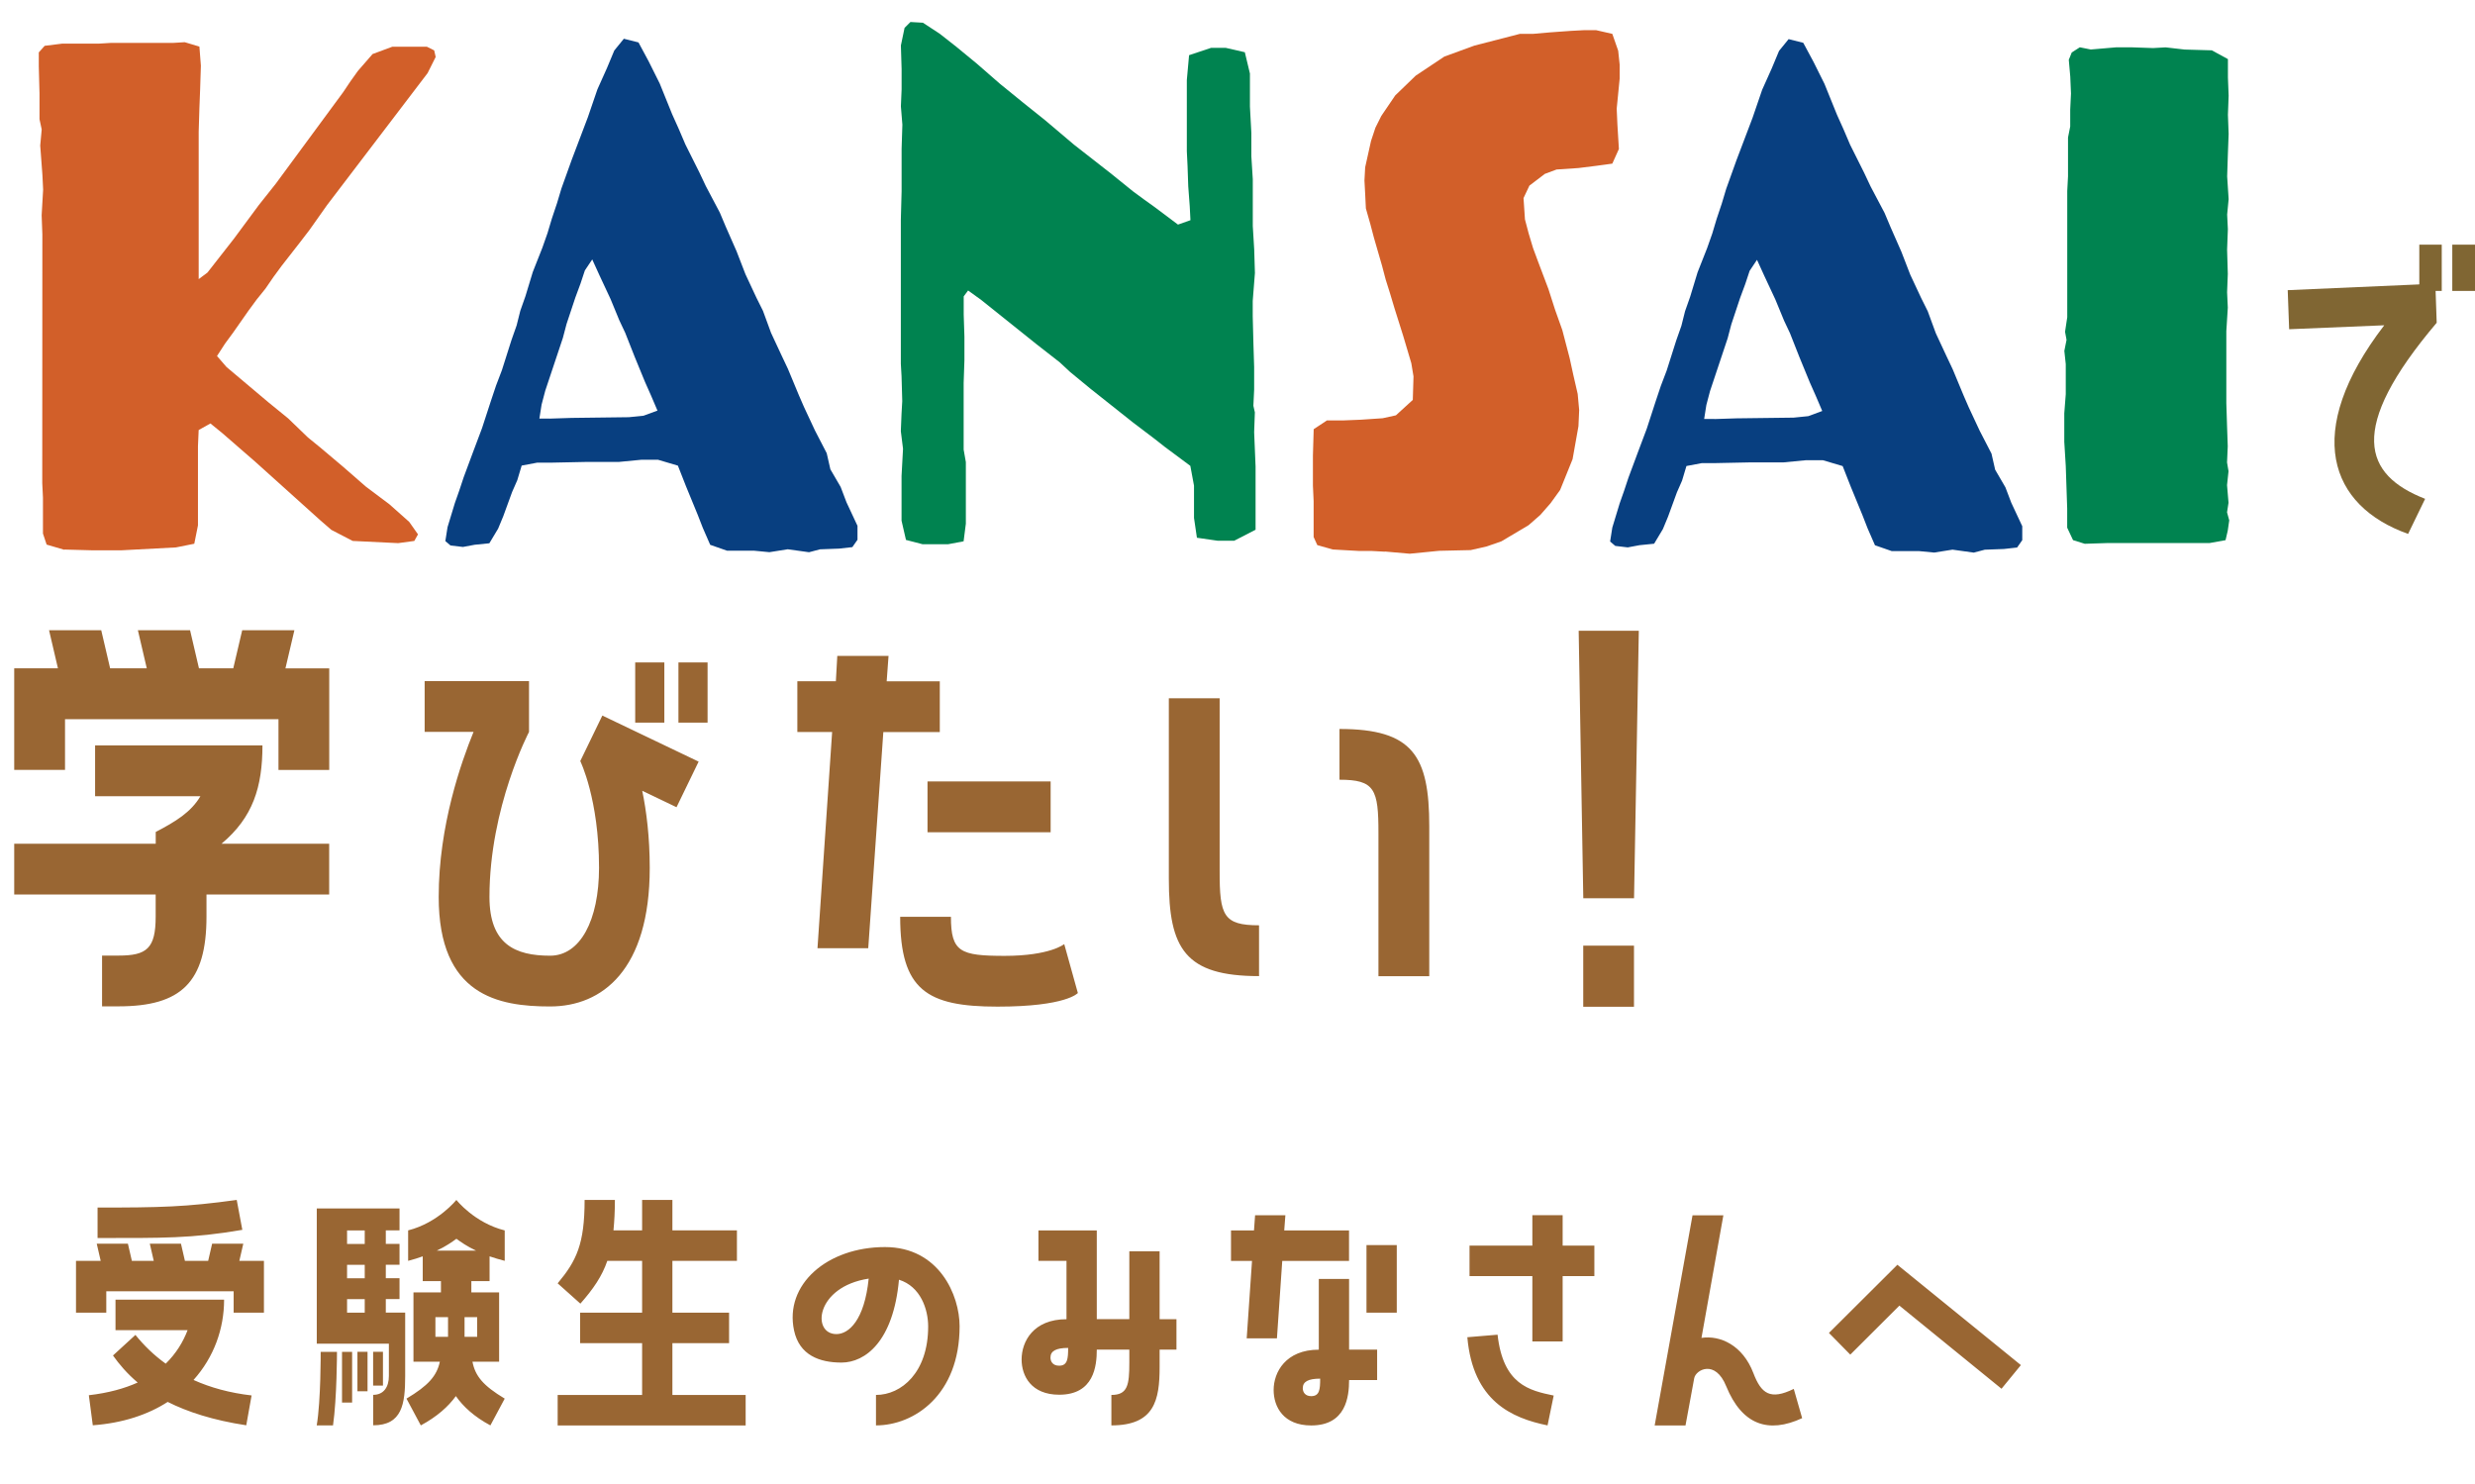
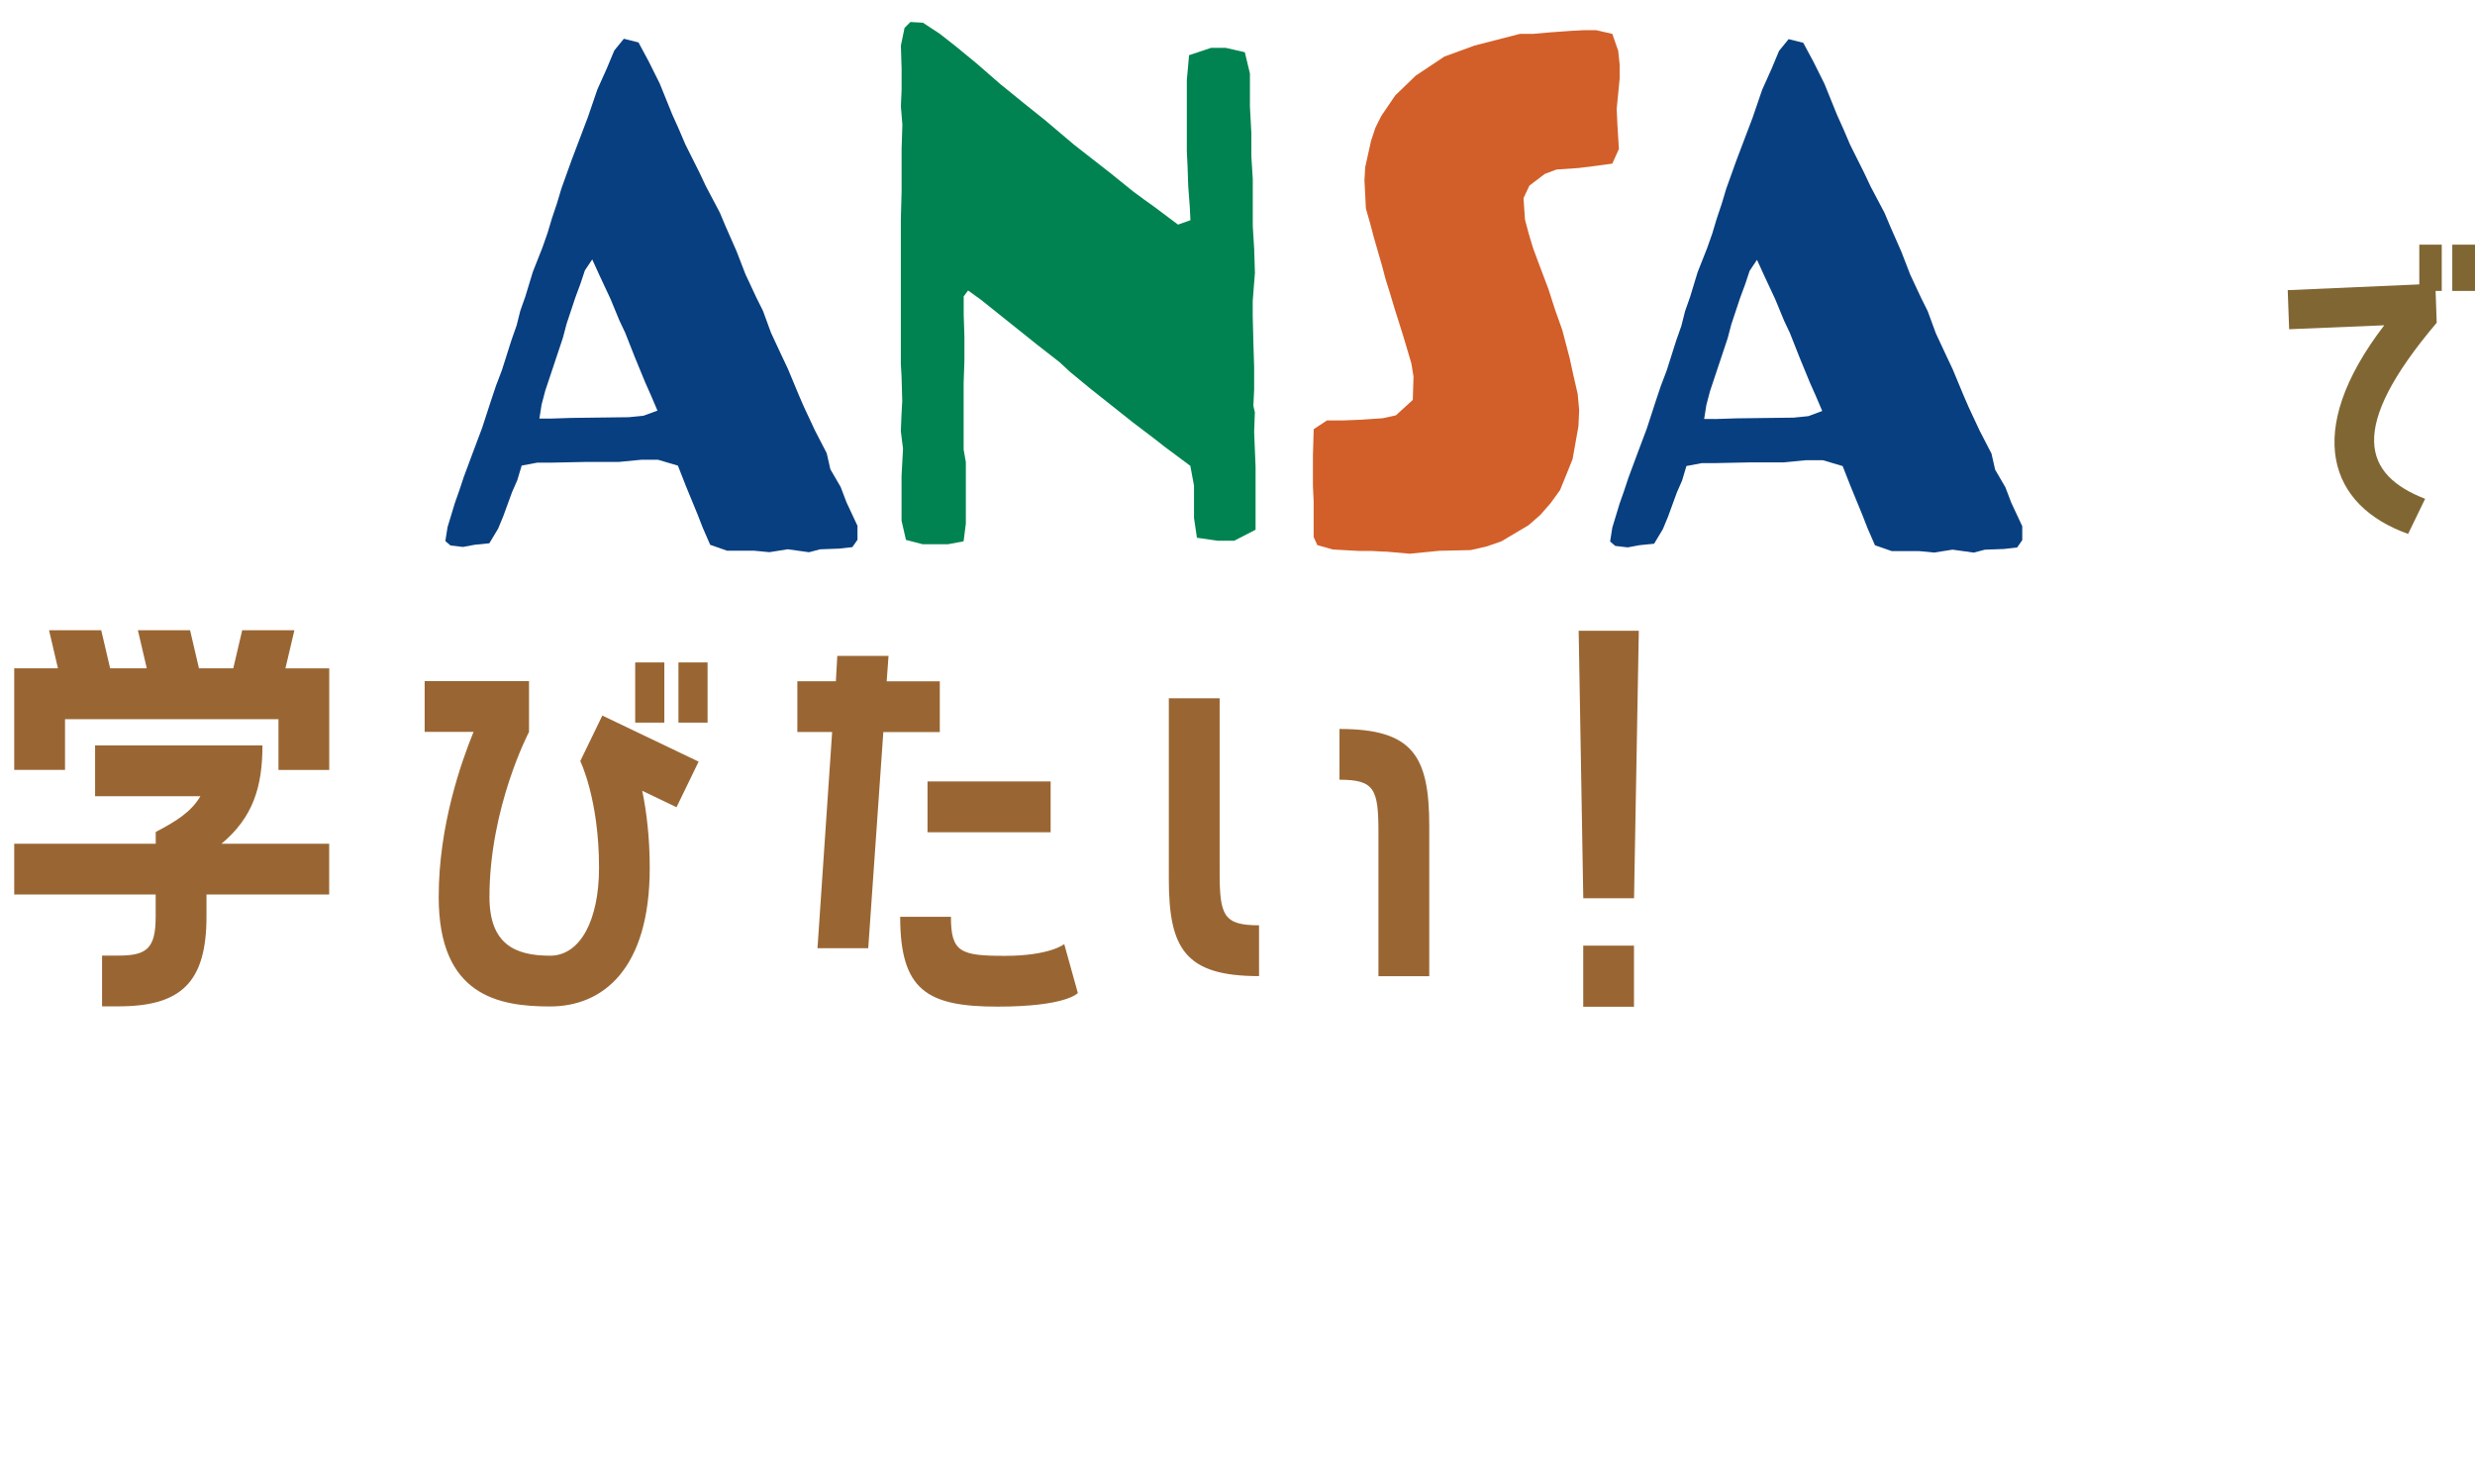
<svg xmlns="http://www.w3.org/2000/svg" id="_レイヤー_2" viewBox="0 0 451.05 270.4">
  <defs>
    <filter id="drop-shadow-1" filterUnits="userSpaceOnUse">
      <feOffset dx="4" dy="4" />
      <feGaussianBlur result="blur" />
      <feFlood flood-color="#baa991" flood-opacity="1" />
      <feComposite in2="blur" operator="in" />
      <feComposite in="SourceGraphic" />
    </filter>
    <filter id="drop-shadow-2" filterUnits="userSpaceOnUse">
      <feOffset dx="4" dy="4" />
      <feGaussianBlur result="blur-2" />
      <feFlood flood-color="#baa991" flood-opacity="1" />
      <feComposite in2="blur-2" operator="in" />
      <feComposite in="SourceGraphic" />
    </filter>
    <style>.cls-3,.cls-4,.cls-5,.cls-7{stroke-width:0}.cls-3{fill:#083f80}.cls-4{fill:#d25f29}.cls-5{fill:#963}.cls-7{fill:#008350}</style>
  </defs>
  <g id="KV">
    <path stroke-width="0" fill="#fff" filter="url(#drop-shadow-1)" d="M0 209.9h386.04v56.5H0z" />
-     <path class="cls-5" d="M43.6 229.78h4.5v9.45h-5.52v-3.9H19.37v3.9h-5.52v-9.45h4.5l-.72-3.13h5.68l.72 3.13h3.99l-.72-3.13h5.68l.72 3.13h4.24l.72-3.13h5.68l-.72 3.13zm-27.41 24.49c3.58-.41 6.49-1.23 8.9-2.31-1.94-1.64-3.37-3.34-4.5-4.93l4.09-3.75c1.58 1.95 3.37 3.7 5.52 5.24 1.89-1.85 3.17-3.95 3.99-6.11H21.05v-5.55h19.79c0 5.29-1.84 10.47-5.57 14.63 3.07 1.39 6.6 2.36 10.58 2.82l-.97 5.44c-6.08-.92-10.74-2.46-14.32-4.26-3.58 2.31-8.13 3.85-13.65 4.26l-.72-5.49zm27.97-30.14c-9.25 1.59-14.57 1.49-26.38 1.49v-5.55c11.45 0 16.06-.1 25.36-1.39l1.02 5.44zm26.71 20.75H57.73v-24.65h15.08v4h-2.5v2.46h2.5v3.8h-2.5v2.46h2.5v3.8h-2.5v2.46h3.53v11.55c0 5.13-.56 8.99-5.83 8.99v-5.55c1.89 0 2.86-1.39 2.86-3.44v-5.9zm-10.18 14.89h-2.97c.77-4.57.72-13.4.72-13.4h2.97s0 8.37-.72 13.4zm1.64-4.16v-9.24h1.84v9.24h-1.84zm4.14-31.37h-3.22v2.46h3.22v-2.46zm0 6.26h-3.22v2.46h3.22v-2.46zm0 6.26h-3.22v2.46h3.22v-2.46zm-1.33 16.79v-7.19h1.84v7.19h-1.84zm4.65-1.03H68v-6.16h1.79v6.16zm22.19-28.29v5.55c-.97-.26-1.89-.51-2.76-.82v4.52H85.9v2.05h5.06v12.63H86.1c.51 2.62 1.94 4.36 5.88 6.73l-2.61 4.88c-2.97-1.59-4.96-3.44-6.29-5.34-1.38 1.9-3.43 3.75-6.39 5.34l-2.61-4.88c3.94-2.36 5.52-4.11 6.08-6.73h-4.81v-12.63h5.01v-2.05h-3.32v-4.52c-.82.31-1.69.56-2.66.82v-5.55c5.47-1.39 8.79-5.55 8.79-5.55s3.27 4.16 8.79 5.55zm-10.33 15.81h-2.3v3.59h2.3v-3.59zm5.11-12.12c-1.64-.77-2.81-1.59-3.58-2.16-.77.56-1.94 1.39-3.58 2.16h7.16zm-2.1 12.12v3.59h2.3v-3.59h-2.3zm37.88 14.19h13.35v5.55h-34.26v-5.55h15.39v-9.45h-11.3v-5.55h11.3v-9.45h-6.34c-.97 2.82-2.56 5.13-4.91 7.8l-4.14-3.7c3.43-4.11 4.91-7.14 4.91-15.2h5.52c0 2.1-.1 3.9-.26 5.55h5.22v-5.55h5.52v5.55h11.76v5.55h-11.76v9.45h10.33v5.55h-10.33v9.45zm52.34-12.53c0 12.53-8.28 18.07-15.24 18.07v-5.55c4.65 0 9.51-4.11 9.51-12.48 0-3.13-1.38-7.29-5.32-8.52-1.02 11.24-6.14 15.1-10.48 15.1-3.99 0-7.67-1.33-8.64-5.85-1.79-8.37 6.03-15.2 16.57-15.2 9.87 0 13.6 8.78 13.6 14.43zm-16.57-8.68c-9.71 1.49-10.43 10.11-5.88 10.11 2.25 0 5.11-2.52 5.88-10.11zm53.02 7.39h3.07v5.55h-3.07v3.18c0 6.01-.92 10.63-8.79 10.63v-5.55c2.97 0 3.27-1.8 3.27-5.9v-2.36h-5.93c0 2.98-.51 8.22-6.85 8.22-5.06 0-6.85-3.39-6.85-6.42 0-3.29 2.15-7.34 8.18-7.34v-10.63h-5.11v-5.55h10.63v16.17h5.93v-12.37h5.52v12.37zm-16.67 5.24c-2.2 0-3.22.56-3.22 1.75 0 .72.41 1.49 1.58 1.49 1.53 0 1.64-1.28 1.64-3.23zm32.54-1.74l.97-14.12h-3.83v-5.55h4.19l.2-2.77h5.52l-.21 2.77h11.81v5.55h-12.17l-.97 14.12h-5.52zm18.66 2.05h5.11v5.55h-5.11c0 3.03-.56 8.27-6.9 8.27-5.06 0-6.85-3.39-6.85-6.47 0-3.23 2.2-7.34 8.23-7.34v-12.89h5.52v12.89zm-5.27 5.29c-2.2 0-3.17.56-3.17 1.75 0 .67.41 1.44 1.53 1.44 1.53 0 1.64-1.23 1.64-3.18zm13.96-24.34v12.32h-5.52v-12.32h5.52zm12.85 16.79l5.52-.46c1.02 9.09 5.78 10.17 10.23 11.09l-1.12 5.44c-6.54-1.34-13.6-4.42-14.62-16.07zm11.86-11.14h-11.45v-5.55h11.45v-5.55h5.52v5.55h5.78v5.55h-5.78v11.91h-5.52v-11.91zm49.19 25.88c-6.19 2.88-10.99 1.23-13.86-5.8-1.99-4.93-5.52-3.03-5.83-1.49l-1.59 8.63h-5.62l6.9-38.3h5.62l-3.99 22.34c3.43-.51 7.52 1.34 9.46 6.42 1.43 3.75 3.07 4.98 7.36 2.88l1.53 5.34zm17.34-27.94l22.5 18.28-3.53 4.31-18.61-15.15-8.95 8.93-3.89-3.95 12.48-12.43z" />
    <g filter="url(#drop-shadow-2)">
-       <path class="cls-4" d="M7.71 96.19l-3.21-.94-.67-2.01v-6.55l-.13-2.67.02-45.31-.13-3.48.27-4.68-.13-2.67-.4-5.35.27-2.94-.4-1.87v-4.68l-.13-4.95V5.55l1.07-1.2 3.21-.4h6.68l2.14-.13h11.36l2.14-.13 2.67.8.27 3.48-.14 4.41-.13 3.34-.13 4.28v26.87l1.6-1.2 4.81-6.15 4.55-6.15 3.08-3.88 12.3-16.7 1.34-2 1.34-1.87 2.67-3.07 3.61-1.34h6.28l1.34.67.27 1.2-1.47 2.94-18.32 24.05-3.21 4.54-1.74 2.27-3.34 4.28-1.47 2-1.47 2.14-1.61 2-1.47 2-2.81 4.01-1.47 2-1.47 2.27 1.74 2.01 7.62 6.42 3.61 2.94 3.61 3.48 2.14 1.74 4.28 3.61 4.14 3.61 4.28 3.21 3.61 3.21 1.6 2.27-.67 1.2-2.94.4-8.29-.4-3.88-2.01-2.01-1.74-11.89-10.7-6.01-5.22-2.14-1.74-2.14 1.2-.13 2.94v14.44l-.67 3.34-3.34.67-10.03.53h-5.08l-5.21-.14z" />
      <path class="cls-3" d="M133.45 96.36h-4.95l-3.07-1.07-1.34-3.07-.94-2.41-2.14-5.21-1.47-3.74-3.61-1.07h-3.07l-4.14.4h-6.15l-6.28.13h-2.41l-2.81.53-.8 2.67-.94 2.14-1.61 4.41-.94 2.27-1.6 2.67-2.67.27-2.14.4-2.27-.27-.94-.8.4-2.54 1.34-4.41.8-2.27.8-2.41 1.74-4.68 1.61-4.28 1.61-4.94.94-2.81 1.07-2.81 1.74-5.48.94-2.67.67-2.67.94-2.67 1.34-4.41 1.74-4.41.94-2.67.8-2.67.94-2.81.8-2.67 1.87-5.21 2.94-7.75 1.74-5.08 1.74-3.88 1.34-3.21 1.74-2.14 2.67.67 1.87 3.48 2 4.01 2.27 5.61 1.2 2.67 1.2 2.81 2.54 5.08 1.2 2.54 2.54 4.81 1.07 2.54 2 4.55 1.6 4.14 2 4.28 1.2 2.41 1.47 4.01 1.87 4.01 1.2 2.54 2 4.81.93 2.14 2 4.28 2.14 4.14.67 2.94 1.87 3.21 1.07 2.81 2 4.28v2.54l-.94 1.34-2.41.27-3.48.13-2 .53-3.88-.54-3.34.53-2.81-.27zM96.17 72.29l4.01-.13 10.43-.13 2.67-.27 2.54-.93-1.2-2.81-1.07-2.41-1.87-4.55-1.74-4.41-1.07-2.27-1.6-3.88-2-4.28-1.34-2.94-1.34 2-.8 2.41-.94 2.54-1.6 4.81-.67 2.54-3.21 9.62-.67 2.54-.4 2.54h1.87z" />
      <path class="cls-7" d="M161.1 94.37l-.8-3.48v-8.15l.27-4.95-.4-3.21.13-3.21.13-2.27-.13-4.54-.13-2.27v-26.2l.14-5.21v-7.75l.14-4.41-.27-3.34.13-3.07V8.57l-.13-4.28.67-3.21 1.07-1.07 2.27.13 3.07 2.01 3.07 2.41 3.74 3.08 4.14 3.61 4.28 3.48 4.01 3.21 5.21 4.41 6.68 5.22 4.14 3.34 2 1.47 1.87 1.34 4.28 3.21 2.27-.8-.13-2.54-.27-3.61-.13-3.74-.13-2.67V10.6l.41-4.54 4.01-1.34h2.67l3.48.8.93 3.88v6.02l.26 4.81v4.28l.26 4.14v8.55l.26 4.28.13 4.28-.4 5.08v2.81l.13 5.08.13 4.14v4.14l-.14 2.94.27 1.2-.13 3.61.26 6.28v11.5l-3.88 2h-3.07l-3.74-.54-.53-3.61v-5.88l-.67-3.61-4.68-3.48-1.87-1.47-3.88-2.94-7.75-6.15-3.74-3.08-1.87-1.74-4.28-3.34-10.02-8.02-2.41-1.74-.8 1.07v3.34l.13 4.01v4.28l-.14 4.14v12.16l.4 2.27v11.23l-.41 3.21-2.81.53h-4.68l-3.07-.8z" />
      <path class="cls-4" d="M248.37 96.54l-2.41-.13h-2.27l-4.81-.27-2.81-.8-.67-1.47v-6.55l-.13-2.81v-5.48l.14-4.81 2.41-1.6h2.94l3.21-.13 4.01-.27 2.41-.53 3.08-2.81.13-4.28-.4-2.41-1.47-4.95-1.6-5.08-.8-2.67-.8-2.54-.67-2.54-1.47-5.08-.67-2.54-.8-2.81-.13-2.67-.13-2.41.13-2.41 1.07-4.81.8-2.41 1.07-2.14 2.54-3.74 3.74-3.61 5.21-3.47 5.48-2 8.29-2.14h2.41l3.07-.27 3.74-.27 2.41-.13h2.27l2.94.67 1.07 3.07.27 2.54v2.54l-.54 5.48.13 2.94.27 4.41-1.2 2.67-2.94.4-3.21.4-4.01.27-2.14.8-2.81 2.14-1.07 2.27.26 3.88.67 2.54.8 2.67.94 2.54 1.87 4.95 1.2 3.74 1.33 3.74 1.33 5.08.67 3.07.8 3.48.27 2.94-.13 2.94-1.07 6.01-2.27 5.61-1.74 2.41-1.87 2.14-2.14 1.87-4.95 2.94-2.67.93-2.94.67-5.75.13-5.35.53-4.54-.4z" />
      <path class="cls-3" d="M345.72 96.44h-4.95l-3.07-1.07-1.34-3.07-.94-2.41-2.14-5.21-1.47-3.74-3.61-1.07h-3.07l-4.14.4h-6.15l-6.28.13h-2.41l-2.81.53-.8 2.67-.94 2.14-1.61 4.41-.94 2.27-1.6 2.67-2.67.27-2.14.4-2.27-.27-.94-.8.4-2.54 1.34-4.41.8-2.27.8-2.41 1.74-4.68 1.61-4.28 1.61-4.95.94-2.81 1.07-2.81 1.74-5.48.94-2.67.67-2.67.94-2.67 1.34-4.41 1.74-4.41.94-2.67.8-2.67.94-2.81.8-2.67 1.87-5.21 2.94-7.75 1.74-5.08 1.74-3.88 1.34-3.21 1.74-2.14 2.67.67 1.87 3.48 2 4.01 2.27 5.61 1.2 2.67 1.2 2.81 2.54 5.08 1.2 2.54 2.54 4.81 1.07 2.54 2 4.55 1.6 4.14 2 4.28 1.2 2.41 1.47 4.01 1.87 4.01 1.2 2.54 2 4.81.93 2.14 2 4.28 2.14 4.14.67 2.94 1.87 3.21 1.07 2.81 2 4.28v2.54l-.94 1.34-2.41.27-3.48.13-2 .53-3.88-.54-3.34.53-2.81-.27zm-37.28-24.07l4.01-.13 10.43-.13 2.67-.27 2.54-.94-1.2-2.81-1.07-2.41-1.87-4.55-1.74-4.41-1.07-2.27-1.6-3.88-2-4.28-1.34-2.94-1.34 2-.8 2.41-.94 2.54-1.6 4.81-.67 2.54-3.21 9.62-.67 2.54-.4 2.54h1.87z" />
-       <path class="cls-7" d="M373.8 94.44l-1.07-2.27v-3.48l-.26-7.75-.27-4.41v-5.21l.27-3.48v-5.48l-.26-2.41.4-2.01-.27-1.47.4-2.67V30.81l.14-2.67v-7.08l.4-2.01v-3.07l.14-2.94-.13-3.07-.27-3.07.54-1.34 1.47-.94 2 .4 4.68-.4h2.67l4.01.14 2.27-.13 3.47.4 4.95.14 2.94 1.6v3.34l.13 3.34-.13 3.47.13 3.48-.14 3.74-.13 4.01.27 4.14-.27 2.81.13 2.67-.14 3.74.13 4.41-.13 3.34.13 2.81-.27 4.28v13.1l.13 4.14.13 3.74-.13 2.94.27 1.6-.27 2.54.27 3.21-.27 1.74.4 1.47-.27 1.87-.4 1.74-2.94.53h-18.71l-4.01.13-2.14-.67z" />
    </g>
    <path class="cls-5" d="M40.37 153.76h19.62v9.26H37.63v4.02c0 11.99-4.63 16.36-16.03 16.36h-3v-9.25h3c5.14 0 6.77-1.28 6.77-7.11v-4.03H2.59v-9.25h25.79v-2.14c3.6-1.88 6.43-3.6 8.14-6.51H17.33v-9.26h30.5c0 7.55-1.72 13.12-7.46 17.91zm11.66-31.95H60v18.51h-9.25v-9.25h-38.9v9.24H2.59V121.8h7.97l-1.62-6.94h9.51l1.62 6.94h6.68l-1.62-6.94h9.51l1.62 6.94h6.25l1.63-6.94h9.51l-1.63 6.94zm57.73 8.59l17.56 8.4-4.03 8.31-6.25-3c.77 3.68 1.37 8.48 1.37 14.05 0 18.59-8.66 25.27-18.17 25.26-9.42 0-20.3-1.98-20.29-19.97 0-13.02 4.12-24.58 6.35-30.07h-8.91v-9.25h19.02v9.26s-7.2 13.7-7.21 30.07c0 8.65 4.71 10.71 11.05 10.71 5.48 0 8.91-6.42 8.92-16.02 0-12.51-3.42-19.45-3.42-19.45l4.03-8.31zm11.31 1.29h-5.31v-10.97h5.31v10.97zm2.57-10.96h5.31v10.97h-5.31v-10.97zm37.34 12.68l-2.75 39.4h-9.25l2.67-39.41h-6.34v-9.25h7.02l.26-4.62h9.34l-.34 4.63h9.68v9.25h-10.28zm32.97 38.65l2.48 8.91s-2.06 2.48-14.65 2.48c-12.85 0-17.73-3-17.73-16.37h9.25c0 6.43 1.71 7.11 9.76 7.12 8.31 0 10.88-2.14 10.88-2.14zm-24.92-29.65h22.44v9.26h-22.44v-9.26zm60.42 26.23v9.25c-13.45 0-16.45-4.97-16.44-17.74v-32.89h9.26v31.52c-.01 8.05.67 9.85 7.18 9.85zm31.02-18.06v27.33h-9.26v-26.04c.01-8.05-.67-9.77-7.1-9.77v-9.25c13.37 0 16.36 4.89 16.36 17.74zm28.07 13.11l-.84-48.74h10.96l-.87 48.75h-9.25zm9.24 19.79h-9.25v-11.14h9.25v11.14z" />
    <path d="M440.91 44.59h4.08v8.43h-1.12l.2 5.8c-16.47 19.44-13.24 27.74-2.11 32.09l-3.1 6.39c-14.3-5.07-19.3-18.51-4.35-38.02l-17.33.72-.26-7.12 23.98-1.05v-7.25zm10.15 8.43h-4.15v-8.43h4.15v8.43z" fill="#806633" stroke-width="0" />
  </g>
</svg>